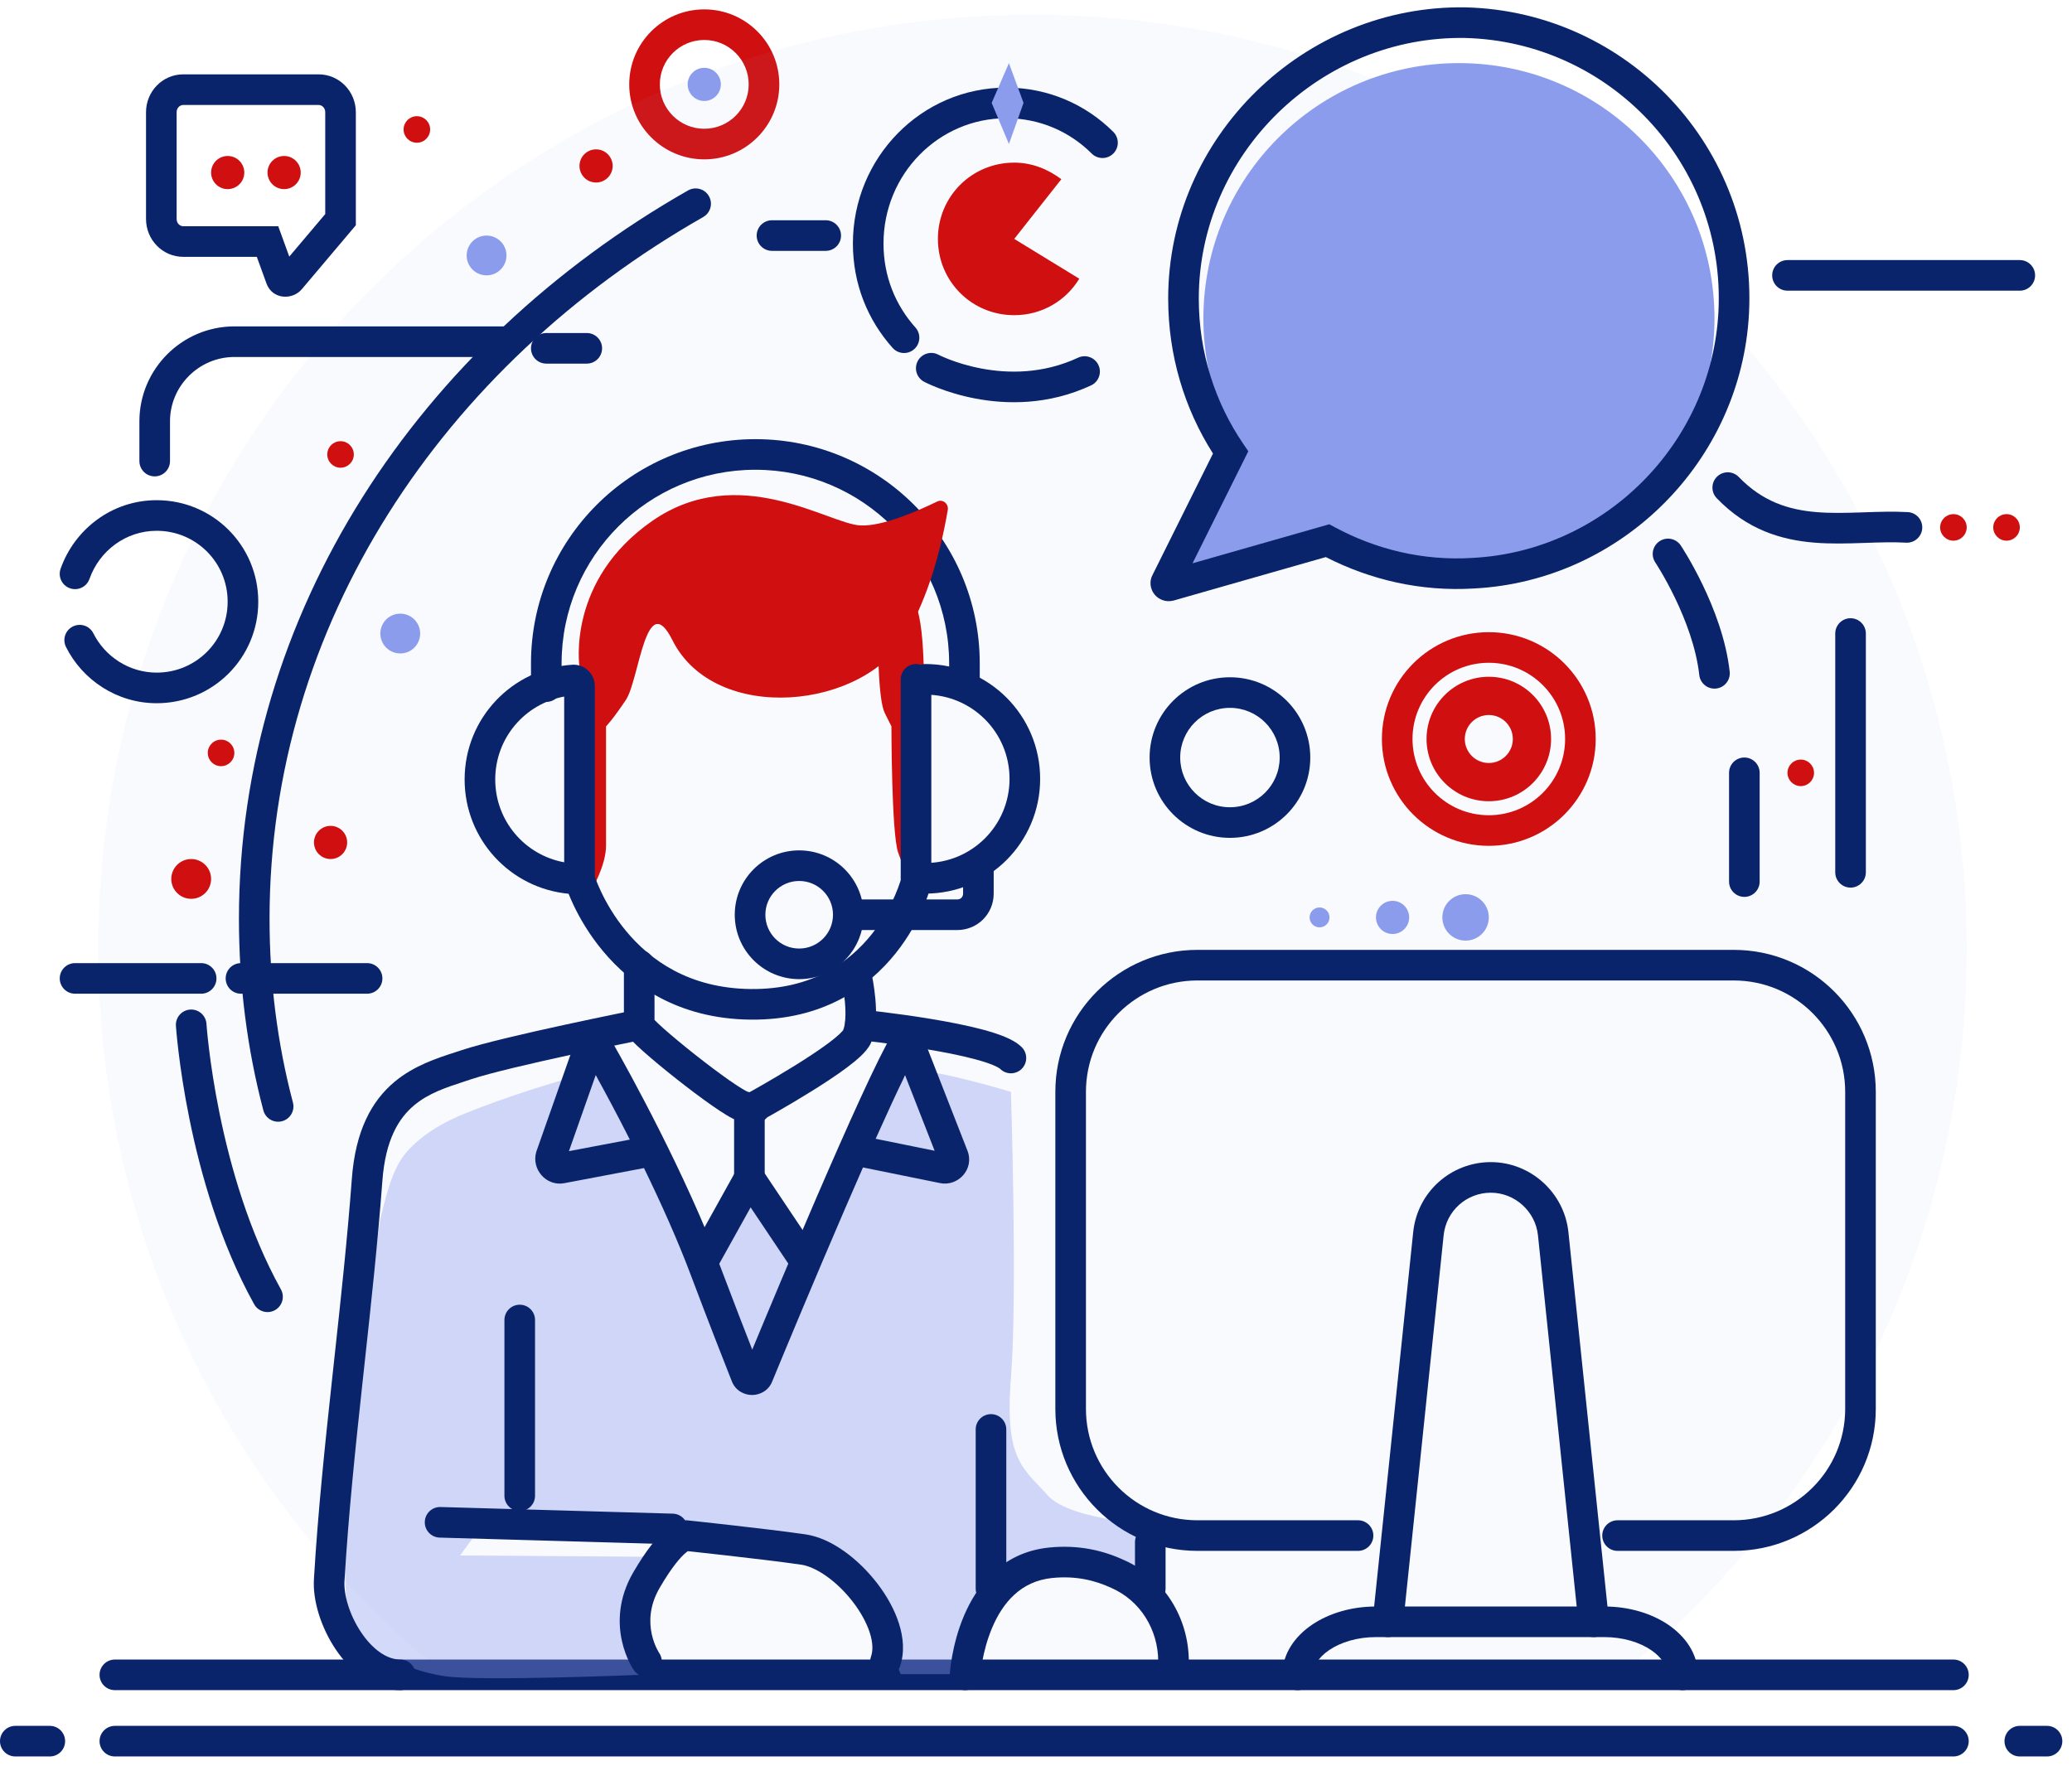
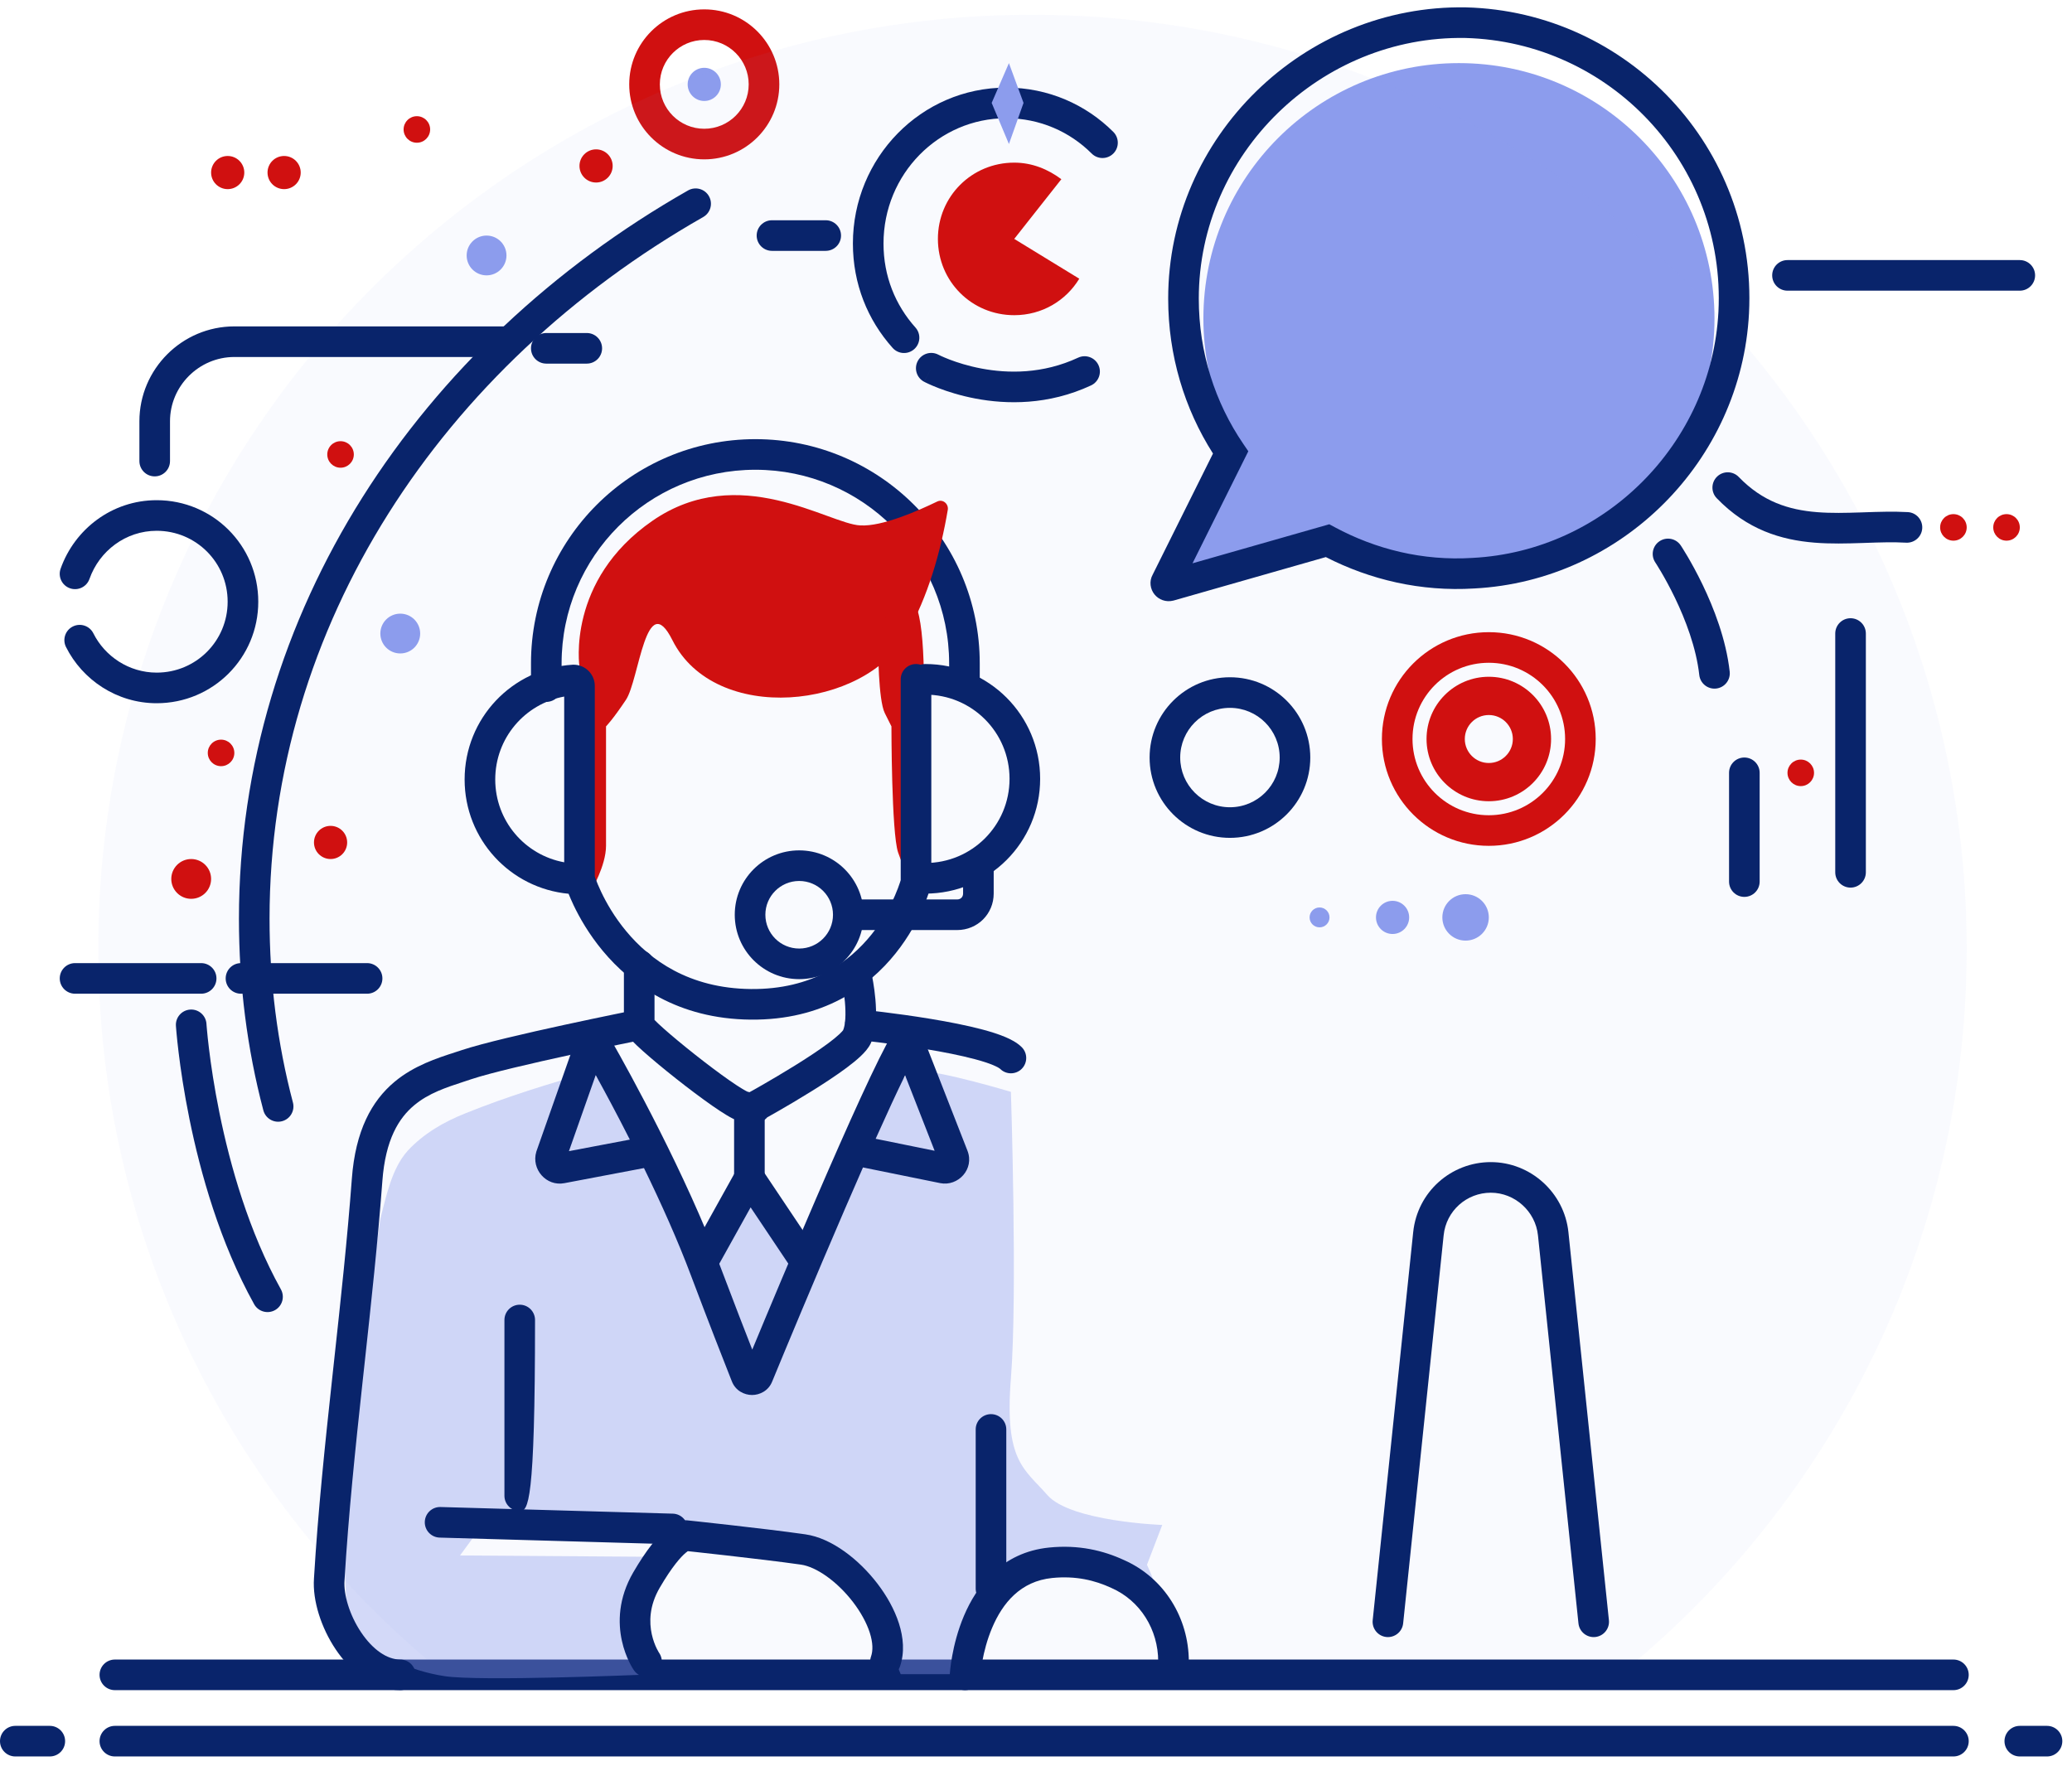
<svg xmlns="http://www.w3.org/2000/svg" width="122" height="104" viewBox="0 0 122 104" fill="none">
  <path fill-rule="evenodd" clip-rule="evenodd" d="M41.467 2.354C40.022 2.354 38.851 3.525 38.851 4.968C38.851 6.411 40.022 7.582 41.467 7.582C42.913 7.582 44.083 6.411 44.083 4.968C44.083 3.525 42.913 2.354 41.467 2.354ZM37.049 4.968C37.049 2.528 39.028 0.552 41.467 0.552C43.907 0.552 45.886 2.528 45.886 4.968C45.886 7.407 43.907 9.384 41.467 9.384C39.028 9.384 37.049 7.407 37.049 4.968Z" fill="#D01010" />
  <path d="M41.467 5.946C42.007 5.946 42.444 5.508 42.444 4.969C42.444 4.43 42.007 3.993 41.467 3.993C40.928 3.993 40.49 4.43 40.49 4.969C40.49 5.508 40.928 5.946 41.467 5.946Z" fill="#8C9CED" />
  <path d="M85.903 33.79C94.213 33.79 100.949 27.058 100.949 18.753C100.949 10.448 94.213 3.716 85.903 3.716C77.593 3.716 70.856 10.448 70.856 18.753C70.856 27.058 77.593 33.79 85.903 33.79Z" fill="#8C9CED" />
  <g opacity="0.13">
    <path opacity="0.38" d="M25.288 97.846H96.298C108.218 87.769 115.8 72.693 115.8 55.86C115.8 25.512 91.178 0.868 60.773 0.868C30.368 0.868 5.786 25.512 5.786 55.86C5.786 72.693 13.368 87.769 25.288 97.846Z" fill="#8C9CED" />
  </g>
  <path fill-rule="evenodd" clip-rule="evenodd" d="M87.662 42.105C86.88 42.105 86.248 42.738 86.248 43.517C86.248 44.297 86.88 44.93 87.662 44.93C88.443 44.93 89.076 44.297 89.076 43.517C89.076 42.738 88.443 42.105 87.662 42.105ZM83.995 43.517C83.995 41.493 85.637 39.852 87.662 39.852C89.686 39.852 91.328 41.493 91.328 43.517C91.328 45.542 89.686 47.182 87.662 47.182C85.637 47.182 83.995 45.542 83.995 43.517Z" fill="#D01010" />
  <path d="M19.464 50.585C20.004 50.585 20.441 50.148 20.441 49.609C20.441 49.069 20.004 48.632 19.464 48.632C18.925 48.632 18.487 49.069 18.487 49.609C18.487 50.148 18.925 50.585 19.464 50.585Z" fill="#D01010" />
  <path d="M86.294 55.389C87.049 55.389 87.662 54.777 87.662 54.022C87.662 53.267 87.049 52.655 86.294 52.655C85.538 52.655 84.926 53.267 84.926 54.022C84.926 54.777 85.538 55.389 86.294 55.389Z" fill="#8C9CED" />
  <path d="M77.696 54.608C78.019 54.608 78.282 54.346 78.282 54.022C78.282 53.699 78.019 53.437 77.696 53.437C77.372 53.437 77.109 53.699 77.109 54.022C77.109 54.346 77.372 54.608 77.696 54.608Z" fill="#8C9CED" />
  <path d="M81.995 54.999C82.534 54.999 82.972 54.562 82.972 54.022C82.972 53.483 82.534 53.046 81.995 53.046C81.455 53.046 81.018 53.483 81.018 54.022C81.018 54.562 81.455 54.999 81.995 54.999Z" fill="#8C9CED" />
  <path d="M11.257 52.928C11.905 52.928 12.43 52.404 12.43 51.757C12.43 51.11 11.905 50.585 11.257 50.585C10.61 50.585 10.085 51.11 10.085 51.757C10.085 52.404 10.61 52.928 11.257 52.928Z" fill="#D01010" />
  <path d="M23.568 38.479C24.215 38.479 24.74 37.954 24.74 37.307C24.74 36.66 24.215 36.135 23.568 36.135C22.92 36.135 22.395 36.66 22.395 37.307C22.395 37.954 22.92 38.479 23.568 38.479Z" fill="#8C9CED" />
  <path d="M28.649 16.215C29.297 16.215 29.821 15.69 29.821 15.043C29.821 14.396 29.297 13.872 28.649 13.872C28.002 13.872 27.477 14.396 27.477 15.043C27.477 15.69 28.002 16.215 28.649 16.215Z" fill="#8C9CED" />
  <path d="M13.407 11.137C13.946 11.137 14.384 10.7 14.384 10.161C14.384 9.622 13.946 9.185 13.407 9.185C12.867 9.185 12.43 9.622 12.43 10.161C12.43 10.7 12.867 11.137 13.407 11.137Z" fill="#D01010" />
  <path d="M16.729 11.137C17.269 11.137 17.706 10.7 17.706 10.161C17.706 9.622 17.269 9.185 16.729 9.185C16.189 9.185 15.752 9.622 15.752 10.161C15.752 10.7 16.189 11.137 16.729 11.137Z" fill="#D01010" />
  <path d="M24.545 8.405C24.977 8.405 25.327 8.055 25.327 7.623C25.327 7.192 24.977 6.842 24.545 6.842C24.114 6.842 23.764 7.192 23.764 7.623C23.764 8.055 24.114 8.405 24.545 8.405Z" fill="#D01010" />
  <path d="M35.097 10.748C35.637 10.748 36.074 10.311 36.074 9.771C36.074 9.232 35.637 8.795 35.097 8.795C34.557 8.795 34.12 9.232 34.12 9.771C34.12 10.311 34.557 10.748 35.097 10.748Z" fill="#D01010" />
  <path d="M20.051 27.542C20.483 27.542 20.833 27.192 20.833 26.761C20.833 26.33 20.483 25.98 20.051 25.98C19.619 25.98 19.27 26.33 19.27 26.761C19.27 27.192 19.619 27.542 20.051 27.542Z" fill="#D01010" />
  <path d="M13.016 45.117C13.448 45.117 13.798 44.768 13.798 44.336C13.798 43.905 13.448 43.555 13.016 43.555C12.584 43.555 12.234 43.905 12.234 44.336C12.234 44.768 12.584 45.117 13.016 45.117Z" fill="#D01010" />
  <path d="M106.03 46.291C106.461 46.291 106.811 45.941 106.811 45.51C106.811 45.079 106.461 44.729 106.03 44.729C105.598 44.729 105.248 45.079 105.248 45.51C105.248 45.941 105.598 46.291 106.03 46.291Z" fill="#D01010" />
  <path d="M115.018 31.838C115.45 31.838 115.8 31.488 115.8 31.056C115.8 30.625 115.45 30.275 115.018 30.275C114.586 30.275 114.236 30.625 114.236 31.056C114.236 31.488 114.586 31.838 115.018 31.838Z" fill="#D01010" />
  <path d="M118.145 31.838C118.577 31.838 118.927 31.488 118.927 31.056C118.927 30.625 118.577 30.275 118.145 30.275C117.713 30.275 117.363 30.625 117.363 31.056C117.363 31.488 117.713 31.838 118.145 31.838Z" fill="#D01010" />
  <path fill-rule="evenodd" clip-rule="evenodd" d="M9.225 31.256C7.401 31.256 5.851 32.439 5.268 34.092C5.102 34.561 4.587 34.807 4.118 34.641C3.649 34.476 3.403 33.961 3.568 33.492C4.391 31.161 6.593 29.454 9.225 29.454C12.536 29.454 15.207 32.122 15.207 35.432C15.207 38.742 12.536 41.41 9.225 41.41C6.871 41.41 4.85 40.028 3.886 38.1C3.663 37.656 3.843 37.114 4.288 36.892C4.733 36.669 5.275 36.849 5.497 37.294C6.174 38.647 7.592 39.608 9.225 39.608C11.542 39.608 13.404 37.746 13.404 35.432C13.404 33.118 11.542 31.256 9.225 31.256Z" fill="#09246B" />
  <path fill-rule="evenodd" clip-rule="evenodd" d="M50.219 14.341C50.219 9.29 54.241 5.16 59.249 5.16C61.725 5.16 63.945 6.16 65.552 7.767C65.904 8.119 65.905 8.689 65.553 9.041C65.201 9.393 64.63 9.393 64.278 9.041C62.994 7.758 61.227 6.962 59.249 6.962C55.268 6.962 52.021 10.252 52.021 14.341C52.021 16.261 52.717 17.962 53.901 19.286C54.233 19.657 54.202 20.226 53.831 20.558C53.46 20.89 52.891 20.859 52.559 20.488C51.086 18.843 50.219 16.717 50.219 14.341Z" fill="#09246B" />
  <path fill-rule="evenodd" clip-rule="evenodd" d="M3.518 57.615C3.518 57.118 3.921 56.714 4.419 56.714H11.844C12.342 56.714 12.745 57.118 12.745 57.615C12.745 58.113 12.342 58.516 11.844 58.516H4.419C3.921 58.516 3.518 58.113 3.518 57.615Z" fill="#09246B" />
  <path fill-rule="evenodd" clip-rule="evenodd" d="M13.288 57.615C13.288 57.118 13.691 56.714 14.189 56.714H21.615C22.112 56.714 22.516 57.118 22.516 57.615C22.516 58.113 22.112 58.516 21.615 58.516H14.189C13.691 58.516 13.288 58.113 13.288 57.615Z" fill="#09246B" />
  <path fill-rule="evenodd" clip-rule="evenodd" d="M41.742 11.551C41.989 11.983 41.838 12.534 41.405 12.78C26.009 21.55 15.871 36.819 15.871 54.1C15.871 57.814 16.331 61.447 17.248 64.923C17.375 65.404 17.088 65.897 16.607 66.024C16.126 66.151 15.633 65.864 15.506 65.383C14.547 61.751 14.069 57.963 14.069 54.1C14.069 36.074 24.644 20.254 40.513 11.214C40.946 10.968 41.496 11.118 41.742 11.551Z" fill="#09246B" />
  <path fill-rule="evenodd" clip-rule="evenodd" d="M12.157 60.29C12.157 60.29 12.157 60.29 12.157 60.29L12.157 60.294L12.158 60.311C12.159 60.326 12.161 60.35 12.163 60.382C12.168 60.445 12.176 60.541 12.188 60.667C12.21 60.918 12.248 61.287 12.305 61.753C12.418 62.686 12.61 64.005 12.922 65.54C13.548 68.62 14.649 72.523 16.539 75.924C16.781 76.359 16.625 76.908 16.19 77.15C15.755 77.391 15.206 77.235 14.964 76.8C12.947 73.171 11.8 69.067 11.156 65.899C10.833 64.309 10.634 62.942 10.516 61.971C10.457 61.486 10.417 61.098 10.393 60.83C10.381 60.697 10.372 60.593 10.367 60.521C10.364 60.486 10.362 60.458 10.361 60.439L10.359 60.417L10.359 60.41L10.358 60.408C10.358 60.408 10.358 60.407 11.258 60.349L10.358 60.408C10.326 59.911 10.702 59.482 11.199 59.45C11.695 59.417 12.124 59.794 12.157 60.29Z" fill="#09246B" />
  <path fill-rule="evenodd" clip-rule="evenodd" d="M108.961 36.405C109.458 36.405 109.862 36.809 109.862 37.306V51.367C109.862 51.864 109.458 52.268 108.961 52.268C108.463 52.268 108.06 51.864 108.06 51.367V37.306C108.06 36.809 108.463 36.405 108.961 36.405Z" fill="#09246B" />
  <path fill-rule="evenodd" clip-rule="evenodd" d="M102.708 44.607C103.205 44.607 103.609 45.01 103.609 45.508V51.913C103.609 52.411 103.205 52.814 102.708 52.814C102.21 52.814 101.807 52.411 101.807 51.913V45.508C101.807 45.01 102.21 44.607 102.708 44.607Z" fill="#09246B" />
  <path fill-rule="evenodd" clip-rule="evenodd" d="M104.347 16.216C104.347 15.718 104.75 15.315 105.248 15.315H118.926C119.424 15.315 119.827 15.718 119.827 16.216C119.827 16.714 119.424 17.117 118.926 17.117H105.248C104.75 17.117 104.347 16.714 104.347 16.216Z" fill="#09246B" />
  <path fill-rule="evenodd" clip-rule="evenodd" d="M54.037 21.261C54.27 20.822 54.814 20.655 55.253 20.887L55.254 20.887L55.258 20.889C55.263 20.891 55.272 20.896 55.285 20.902C55.311 20.915 55.353 20.936 55.409 20.962C55.523 21.014 55.694 21.089 55.917 21.175C56.363 21.345 57.007 21.554 57.785 21.701C59.343 21.995 61.395 22.033 63.48 21.062C63.931 20.852 64.467 21.047 64.677 21.498C64.888 21.949 64.692 22.485 64.241 22.695C61.714 23.872 59.253 23.812 57.45 23.472C56.547 23.302 55.799 23.059 55.273 22.858C55.009 22.757 54.8 22.666 54.654 22.598C54.581 22.564 54.523 22.536 54.483 22.516C54.462 22.506 54.446 22.498 54.434 22.491L54.419 22.484L54.414 22.481L54.412 22.48L54.411 22.48C54.411 22.48 54.41 22.479 54.833 21.683L54.41 22.479C53.971 22.246 53.804 21.701 54.037 21.261Z" fill="#09246B" />
  <path fill-rule="evenodd" clip-rule="evenodd" d="M8.208 24.808C8.208 21.732 10.722 19.22 13.799 19.22H29.822C30.32 19.22 30.723 19.624 30.723 20.121C30.723 20.619 30.32 21.022 29.822 21.022H13.799C11.716 21.022 10.01 22.729 10.01 24.808V27.151C10.01 27.649 9.607 28.052 9.109 28.052C8.611 28.052 8.208 27.649 8.208 27.151V24.808Z" fill="#09246B" />
  <path fill-rule="evenodd" clip-rule="evenodd" d="M0 102.53C0 102.033 0.403 101.629 0.901 101.629H2.933C3.431 101.629 3.834 102.033 3.834 102.53C3.834 103.028 3.431 103.431 2.933 103.431H0.901C0.403 103.431 0 103.028 0 102.53Z" fill="#09246B" />
  <path fill-rule="evenodd" clip-rule="evenodd" d="M118.025 102.53C118.025 102.033 118.429 101.629 118.926 101.629H120.529C121.026 101.629 121.43 102.033 121.43 102.53C121.43 103.028 121.026 103.431 120.529 103.431H118.926C118.429 103.431 118.025 103.028 118.025 102.53Z" fill="#09246B" />
  <path fill-rule="evenodd" clip-rule="evenodd" d="M5.862 98.625C5.862 98.127 6.266 97.724 6.763 97.724H115.018C115.516 97.724 115.919 98.127 115.919 98.625C115.919 99.123 115.516 99.526 115.018 99.526H6.763C6.266 99.526 5.862 99.123 5.862 98.625Z" fill="#09246B" />
  <path fill-rule="evenodd" clip-rule="evenodd" d="M5.862 102.53C5.862 102.033 6.266 101.629 6.763 101.629H115.018C115.516 101.629 115.919 102.033 115.919 102.53C115.919 103.028 115.516 103.431 115.018 103.431H6.763C6.266 103.431 5.862 103.028 5.862 102.53Z" fill="#09246B" />
  <path fill-rule="evenodd" clip-rule="evenodd" d="M31.265 20.511C31.265 20.014 31.668 19.61 32.166 19.61H34.55C35.047 19.61 35.451 20.014 35.451 20.511C35.451 21.009 35.047 21.412 34.55 21.412H32.166C31.668 21.412 31.265 21.009 31.265 20.511Z" fill="#09246B" />
  <path fill-rule="evenodd" clip-rule="evenodd" d="M44.553 13.871C44.553 13.374 44.956 12.97 45.454 12.97H48.619C49.117 12.97 49.52 13.374 49.52 13.871C49.52 14.369 49.117 14.772 48.619 14.772H45.454C44.956 14.772 44.553 14.369 44.553 13.871Z" fill="#09246B" />
  <path fill-rule="evenodd" clip-rule="evenodd" d="M101.104 28.064C101.462 27.719 102.033 27.729 102.378 28.087C103.788 29.547 105.326 30.024 106.976 30.158C107.82 30.226 108.682 30.204 109.586 30.174C109.652 30.172 109.717 30.169 109.783 30.167C110.612 30.139 111.481 30.109 112.333 30.156C112.829 30.184 113.21 30.61 113.182 31.107C113.154 31.603 112.728 31.983 112.232 31.956C111.465 31.913 110.675 31.94 109.827 31.969C109.767 31.971 109.707 31.973 109.647 31.975C108.748 32.005 107.79 32.032 106.831 31.954C104.876 31.795 102.877 31.198 101.082 29.338C100.736 28.98 100.746 28.41 101.104 28.064Z" fill="#09246B" />
  <path fill-rule="evenodd" clip-rule="evenodd" d="M97.714 31.87C98.128 31.594 98.687 31.705 98.963 32.119L98.214 32.619C98.963 32.119 98.963 32.119 98.963 32.119L98.964 32.121L98.966 32.124L98.973 32.134C98.978 32.142 98.986 32.154 98.996 32.169C99.015 32.199 99.043 32.242 99.078 32.297C99.147 32.407 99.245 32.566 99.363 32.767C99.599 33.168 99.916 33.74 100.247 34.425C100.901 35.783 101.633 37.647 101.845 39.55C101.9 40.045 101.543 40.49 101.049 40.545C100.554 40.6 100.109 40.244 100.054 39.749C99.875 38.138 99.239 36.486 98.623 35.207C98.318 34.575 98.025 34.048 97.809 33.68C97.701 33.496 97.613 33.353 97.553 33.258C97.523 33.21 97.499 33.174 97.484 33.15L97.468 33.125L97.464 33.12C97.464 33.12 97.464 33.119 97.464 33.119M97.714 31.87C97.3 32.146 97.188 32.705 97.464 33.119L97.714 31.87Z" fill="#09246B" />
  <path d="M73.436 22.857L68.668 34.262L82.776 31.45L73.436 22.857Z" fill="#8C9CED" />
  <path fill-rule="evenodd" clip-rule="evenodd" d="M68.783 17.583C68.783 8.052 76.783 0.269 86.309 0.434L86.313 0.434L86.317 0.434C95.844 0.682 103.477 8.72 102.982 18.449L102.982 18.45C102.528 27.149 95.48 34.196 86.814 34.652C83.642 34.849 80.664 34.133 78.065 32.804L69.096 35.365L69.081 35.368C68.651 35.476 68.226 35.314 67.974 34.999C67.737 34.703 67.642 34.24 67.876 33.827L71.421 26.707C69.743 24.07 68.783 20.935 68.783 17.583ZM86.274 2.236C77.746 2.091 70.585 9.071 70.585 17.583C70.585 20.758 71.545 23.706 73.203 26.136L73.501 26.573L70.216 33.171L78.269 30.872L78.591 31.045C80.996 32.339 83.76 33.037 86.706 32.853L86.71 32.853L86.715 32.852C94.46 32.447 100.776 26.138 101.182 18.357C101.625 9.653 94.799 2.459 86.274 2.236Z" fill="#09246B" />
  <path opacity="0.38" d="M34.902 63.084C32.401 63.787 29.86 64.568 27.437 65.545C26.148 66.052 24.936 66.755 23.998 67.771C23.06 68.825 22.748 70.427 22.396 71.755L20.833 82.612C20.833 82.612 19.66 94.603 20.833 96.009C22.005 97.415 24.115 98.391 26.187 98.704C28.258 99.016 37.638 98.626 37.638 98.626C37.638 98.626 36.465 95.501 37.638 93.548C38.81 91.595 38.263 91.986 38.263 91.986L38.38 91.674L27.086 91.595L27.945 90.424L39.592 89.643L44.125 91.088L48.385 91.517C48.385 91.517 51.707 93.9 51.707 94.681C51.707 95.462 53.035 98.587 53.035 98.587H57.569C57.569 98.587 56.787 95.072 57.96 93.9C59.132 92.728 66.948 91.947 67.73 93.119C68.512 94.29 67.535 92.142 67.535 92.142L68.433 89.799C68.433 89.799 63.04 89.603 61.672 88.041C60.305 86.479 59.132 86.049 59.523 81.167C59.914 76.285 59.523 64.295 59.523 64.295C59.523 64.295 55.38 63.045 53.934 63.045C52.488 63.045 47.291 73.004 47.291 73.004L45.845 73.239L44.438 69.372L41.585 73.161L34.902 63.084Z" fill="#8C9CED" />
  <path d="M59.718 14.068L62.493 10.553C61.711 9.967 60.773 9.577 59.718 9.577C57.217 9.577 55.224 11.569 55.224 14.068C55.224 16.568 57.217 18.56 59.718 18.56C61.359 18.56 62.766 17.701 63.548 16.412L59.718 14.068Z" fill="#D01010" />
-   <path fill-rule="evenodd" clip-rule="evenodd" d="M8.598 6.607C8.598 5.385 9.57 4.378 10.788 4.378H18.761C19.979 4.378 20.952 5.385 20.952 6.607V13.264L17.774 17.026C17.234 17.68 16.024 17.659 15.683 16.671L15.121 15.124H10.788C9.57 15.124 8.598 14.118 8.598 12.896V6.607ZM10.788 6.181C10.6 6.181 10.4 6.346 10.4 6.607V12.896C10.4 13.157 10.6 13.322 10.788 13.322H16.383L17.033 15.11L19.15 12.605V6.607C19.15 6.346 18.95 6.181 18.761 6.181H10.788Z" fill="#09246B" />
  <path fill-rule="evenodd" clip-rule="evenodd" d="M72.419 41.683C70.801 41.683 69.491 42.994 69.491 44.609C69.491 46.225 70.801 47.536 72.419 47.536C74.038 47.536 75.348 46.225 75.348 44.609C75.348 42.994 74.038 41.683 72.419 41.683ZM67.689 44.609C67.689 41.997 69.807 39.881 72.419 39.881C75.032 39.881 77.15 41.997 77.15 44.609C77.15 47.221 75.032 49.338 72.419 49.338C69.807 49.338 67.689 47.221 67.689 44.609Z" fill="#09246B" />
  <path fill-rule="evenodd" clip-rule="evenodd" d="M47.056 51.877C45.956 51.877 45.065 52.768 45.065 53.866C45.065 54.965 45.956 55.856 47.056 55.856C48.156 55.856 49.047 54.965 49.047 53.866C49.047 52.768 48.156 51.877 47.056 51.877ZM43.263 53.866C43.263 51.772 44.961 50.075 47.056 50.075C49.15 50.075 50.849 51.772 50.849 53.866C50.849 55.961 49.15 57.658 47.056 57.658C44.961 57.658 43.263 55.961 43.263 53.866Z" fill="#09246B" />
  <path fill-rule="evenodd" clip-rule="evenodd" d="M87.661 39.028C85.18 39.028 83.169 41.038 83.169 43.517C83.169 45.995 85.18 48.006 87.661 48.006C90.143 48.006 92.154 45.995 92.154 43.517C92.154 41.038 90.143 39.028 87.661 39.028ZM81.367 43.517C81.367 40.042 84.186 37.226 87.661 37.226C91.137 37.226 93.956 40.042 93.956 43.517C93.956 46.992 91.137 49.808 87.661 49.808C84.186 49.808 81.367 46.992 81.367 43.517Z" fill="#D01010" />
  <path d="M58.39 6.06L59.406 3.716L60.266 6.06L59.406 8.481L58.39 6.06Z" fill="#8C9CED" />
-   <path fill-rule="evenodd" clip-rule="evenodd" d="M30.602 76.829C31.1 76.829 31.503 77.232 31.503 77.73V88.08C31.503 88.577 31.1 88.981 30.602 88.981C30.105 88.981 29.701 88.577 29.701 88.08V77.73C29.701 77.232 30.105 76.829 30.602 76.829Z" fill="#09246B" />
-   <path fill-rule="evenodd" clip-rule="evenodd" d="M67.729 89.912C68.227 89.912 68.63 90.316 68.63 90.813V93.547C68.63 94.045 68.227 94.448 67.729 94.448C67.231 94.448 66.828 94.045 66.828 93.547V90.813C66.828 90.316 67.231 89.912 67.729 89.912Z" fill="#09246B" />
+   <path fill-rule="evenodd" clip-rule="evenodd" d="M30.602 76.829C31.1 76.829 31.503 77.232 31.503 77.73C31.503 88.577 31.1 88.981 30.602 88.981C30.105 88.981 29.701 88.577 29.701 88.08V77.73C29.701 77.232 30.105 76.829 30.602 76.829Z" fill="#09246B" />
  <path fill-rule="evenodd" clip-rule="evenodd" d="M58.35 83.273C58.848 83.273 59.251 83.676 59.251 84.174V93.548C59.251 94.045 58.848 94.449 58.35 94.449C57.853 94.449 57.449 94.045 57.449 93.548V84.174C57.449 83.676 57.853 83.273 58.35 83.273Z" fill="#09246B" />
  <path fill-rule="evenodd" clip-rule="evenodd" d="M25.012 89.617C25.026 89.12 25.441 88.728 25.939 88.742L39.617 89.133C40.114 89.147 40.506 89.562 40.492 90.059C40.478 90.556 40.063 90.948 39.566 90.934L25.887 90.543C25.39 90.529 24.998 90.115 25.012 89.617Z" fill="#09246B" />
  <path fill-rule="evenodd" clip-rule="evenodd" d="M53.292 63.319C52.807 64.308 52.21 65.604 51.559 67.059L55.031 67.764L53.292 63.319ZM50.812 68.746C50.462 69.543 50.104 70.367 49.745 71.198C47.958 75.339 46.194 79.584 45.47 81.344C45.253 81.901 44.73 82.146 44.281 82.146C43.83 82.146 43.304 81.898 43.089 81.335C43.032 81.189 42.965 81.02 42.888 80.824C42.491 79.817 41.815 78.102 40.703 75.159L40.702 75.155C39.918 73.058 38.91 70.821 37.918 68.783L33.236 69.671C32.161 69.882 31.271 68.844 31.577 67.824L31.583 67.804L33.816 61.462C33.976 60.993 34.388 60.703 34.83 60.663C35.278 60.623 35.709 60.834 35.964 61.217L35.981 61.242L35.996 61.268C37.057 63.114 40.408 69.218 42.389 74.523C43.276 76.868 43.883 78.428 44.293 79.474C45.169 77.359 46.621 73.888 48.09 70.484C49.87 66.36 51.717 62.234 52.579 60.819L52.635 60.726L52.711 60.65C52.925 60.436 53.197 60.357 53.421 60.357C53.535 60.357 53.728 60.377 53.925 60.498C54.095 60.603 54.253 60.78 54.325 61.011L56.961 67.752C57.393 68.841 56.413 69.88 55.36 69.67L55.357 69.669L50.812 68.746ZM37.085 67.107C36.322 65.6 35.611 64.278 35.076 63.309L33.499 67.787L37.085 67.107Z" fill="#09246B" />
  <path fill-rule="evenodd" clip-rule="evenodd" d="M37.637 55.934C38.135 55.934 38.538 56.337 38.538 56.835H37.637H36.736C36.736 56.337 37.14 55.934 37.637 55.934ZM38.538 60.06V56.835H37.637H36.736V60.35C36.736 60.58 36.821 60.752 36.851 60.809C36.892 60.889 36.937 60.955 36.972 61.002C37.043 61.098 37.129 61.194 37.212 61.281C37.382 61.459 37.611 61.674 37.87 61.905C38.393 62.371 39.09 62.95 39.81 63.518C40.529 64.087 41.283 64.654 41.919 65.099C42.237 65.32 42.534 65.517 42.788 65.669C43.01 65.803 43.292 65.96 43.546 66.026L43.55 66.027L43.555 66.028C43.586 66.036 43.616 66.044 43.65 66.053L43.658 66.055C43.688 66.064 43.725 66.073 43.76 66.082C43.798 66.092 43.849 66.104 43.904 66.113C43.937 66.119 43.98 66.126 44.029 66.129C44.163 66.15 44.302 66.161 44.438 66.152C44.558 66.144 44.863 66.11 45.114 65.86C45.133 65.84 45.151 65.82 45.169 65.8C45.321 65.715 45.533 65.595 45.788 65.449C46.314 65.147 47.024 64.731 47.751 64.279C48.475 63.83 49.231 63.336 49.846 62.878C50.152 62.649 50.438 62.419 50.671 62.199C50.883 61.999 51.133 61.734 51.273 61.433C51.468 61.013 51.543 60.534 51.57 60.112C51.597 59.678 51.578 59.234 51.544 58.846C51.51 58.455 51.459 58.104 51.416 57.85C51.395 57.724 51.376 57.62 51.361 57.547C51.354 57.51 51.348 57.481 51.344 57.461L51.339 57.436L51.337 57.429L51.337 57.427L51.337 57.426C51.337 57.426 51.337 57.425 50.476 57.612L51.337 57.425C51.231 56.939 50.751 56.63 50.265 56.736C49.779 56.841 49.47 57.321 49.575 57.807C49.575 57.807 49.575 57.807 49.575 57.807L49.576 57.81L49.579 57.825C49.582 57.839 49.587 57.862 49.592 57.891C49.604 57.951 49.62 58.039 49.639 58.148C49.676 58.369 49.72 58.672 49.749 59.004C49.778 59.338 49.791 59.685 49.771 59.998C49.751 60.32 49.699 60.543 49.64 60.67C49.642 60.666 49.642 60.667 49.636 60.674C49.619 60.695 49.565 60.765 49.435 60.888C49.272 61.042 49.047 61.226 48.769 61.433C48.214 61.846 47.508 62.309 46.8 62.748C46.096 63.185 45.406 63.59 44.891 63.886C44.633 64.034 44.42 64.154 44.272 64.237C44.215 64.269 44.167 64.296 44.13 64.316C44.127 64.315 44.123 64.314 44.12 64.314L44.116 64.312C44.085 64.304 44.047 64.294 44.005 64.283C44.008 64.284 44.005 64.282 43.993 64.277C43.962 64.262 43.875 64.22 43.715 64.124C43.51 64.001 43.251 63.83 42.951 63.621C42.352 63.203 41.628 62.658 40.927 62.104C40.225 61.549 39.557 60.995 39.069 60.56C38.838 60.354 38.659 60.185 38.538 60.06Z" fill="#09246B" />
  <path fill-rule="evenodd" clip-rule="evenodd" d="M44.054 67.645L48.039 73.596C48.316 74.009 48.206 74.569 47.792 74.846C47.379 75.123 46.819 75.012 46.542 74.599L44.197 71.097L42.372 74.379C42.131 74.814 41.582 74.97 41.147 74.728C40.712 74.487 40.556 73.938 40.797 73.503L44.054 67.645Z" fill="#09246B" />
  <path fill-rule="evenodd" clip-rule="evenodd" d="M44.125 64.369C44.622 64.369 45.026 64.773 45.026 65.27V69.488C45.026 69.986 44.622 70.389 44.125 70.389C43.627 70.389 43.224 69.986 43.224 69.488V65.27C43.224 64.773 43.627 64.369 44.125 64.369Z" fill="#09246B" />
  <path fill-rule="evenodd" clip-rule="evenodd" d="M40.468 89.527L40.373 90.423L40.373 89.522L40.421 89.522L40.468 89.527ZM40.498 91.342C40.623 91.356 40.797 91.374 41.011 91.397C41.466 91.447 42.098 91.516 42.807 91.597C44.228 91.758 45.946 91.962 47.163 92.135C48.058 92.263 49.288 93.115 50.23 94.345C50.684 94.938 51.028 95.566 51.214 96.147C51.401 96.735 51.406 97.206 51.286 97.546C51.122 98.016 51.369 98.53 51.839 98.694C52.309 98.859 52.823 98.611 52.987 98.142C53.279 97.31 53.19 96.414 52.931 95.6C52.669 94.779 52.212 93.968 51.66 93.249C50.589 91.851 48.986 90.575 47.418 90.351C46.173 90.173 44.432 89.967 43.01 89.806C42.298 89.725 41.662 89.656 41.205 89.606C40.976 89.581 40.792 89.561 40.665 89.548L40.468 89.527C40.468 89.527 40.468 89.527 40.373 90.423C40.373 89.522 40.372 89.522 40.37 89.522L40.367 89.522L40.361 89.522L40.349 89.522C40.341 89.522 40.333 89.523 40.324 89.523C40.307 89.524 40.289 89.526 40.27 89.528C40.233 89.531 40.194 89.537 40.152 89.546C40.068 89.564 39.976 89.592 39.878 89.633C39.681 89.716 39.459 89.851 39.209 90.063C38.717 90.48 38.08 91.229 37.289 92.586C36.393 94.124 36.386 95.563 36.616 96.615C36.729 97.135 36.899 97.558 37.042 97.854C37.114 98.002 37.181 98.121 37.231 98.206C37.257 98.249 37.278 98.283 37.295 98.308C37.303 98.321 37.31 98.332 37.316 98.34L37.323 98.351L37.326 98.356L37.327 98.357L37.328 98.358C37.328 98.359 37.328 98.359 38.068 97.844L37.328 98.359C37.613 98.767 38.175 98.868 38.583 98.583C38.989 98.3 39.09 97.742 38.811 97.334L38.807 97.329C38.802 97.321 38.792 97.306 38.779 97.283C38.752 97.239 38.711 97.166 38.664 97.069C38.569 96.873 38.454 96.585 38.376 96.231C38.225 95.535 38.218 94.572 38.846 93.493C39.58 92.234 40.095 91.674 40.375 91.438C40.425 91.395 40.466 91.364 40.498 91.342Z" fill="#09246B" />
  <path fill-rule="evenodd" clip-rule="evenodd" d="M65.435 93.506C64.468 93.057 63.339 92.783 61.957 92.921C60.08 93.109 59.03 94.407 58.418 95.852C58.114 96.569 57.939 97.282 57.84 97.821C57.792 98.089 57.762 98.31 57.746 98.46C57.737 98.536 57.732 98.593 57.729 98.63C57.727 98.649 57.726 98.662 57.726 98.67L57.725 98.677C57.697 99.174 57.271 99.553 56.774 99.525C56.278 99.496 55.898 99.07 55.926 98.573L56.826 98.625C55.926 98.573 55.926 98.573 55.926 98.573L55.926 98.572L55.926 98.57L55.927 98.564L55.928 98.545C55.929 98.529 55.931 98.508 55.933 98.482C55.937 98.429 55.944 98.354 55.955 98.261C55.975 98.075 56.01 97.812 56.068 97.498C56.182 96.873 56.388 96.023 56.758 95.149C57.494 93.411 58.965 91.409 61.778 91.128C63.518 90.954 64.967 91.303 66.186 91.868C68.559 92.92 69.998 95.285 69.998 97.844C69.998 98.342 69.595 98.745 69.097 98.745C68.6 98.745 68.196 98.342 68.196 97.844C68.196 95.953 67.137 94.258 65.45 93.513L65.443 93.509L65.435 93.506Z" fill="#09246B" />
  <path fill-rule="evenodd" clip-rule="evenodd" d="M37.461 59.465C37.949 59.368 38.423 59.684 38.521 60.172C38.619 60.66 38.302 61.135 37.814 61.233L37.637 60.349L37.461 59.465ZM18.487 92.941C18.393 94.265 18.921 95.865 19.762 97.12C20.593 98.361 21.915 99.526 23.568 99.526C24.066 99.526 24.469 99.122 24.469 98.625C24.469 98.127 24.066 97.724 23.568 97.724C22.798 97.724 21.951 97.15 21.259 96.117C20.576 95.098 20.225 93.888 20.285 93.066L20.286 93.06L20.286 93.054C20.519 89.153 20.927 85.257 21.352 81.342C21.391 80.988 21.429 80.634 21.468 80.279C21.855 76.72 22.245 73.142 22.513 69.555L22.513 69.554C22.694 67.09 23.49 65.834 24.39 65.083C25.243 64.371 26.258 64.04 27.346 63.684C27.483 63.639 27.622 63.594 27.761 63.547C28.878 63.175 31.365 62.6 33.627 62.108C34.747 61.865 35.794 61.646 36.562 61.488C36.945 61.409 37.259 61.345 37.476 61.301C37.585 61.279 37.669 61.262 37.727 61.25L37.814 61.233C37.814 61.233 37.814 61.233 37.637 60.349C37.461 59.465 37.461 59.465 37.461 59.465L37.371 59.483C37.313 59.495 37.228 59.512 37.118 59.535C36.899 59.579 36.583 59.643 36.197 59.723C35.426 59.882 34.373 60.102 33.245 60.347C31.013 60.832 28.42 61.428 27.192 61.837C27.066 61.879 26.934 61.922 26.797 61.966C25.736 62.309 24.374 62.749 23.235 63.7C21.888 64.824 20.925 66.575 20.716 69.422C20.45 72.976 20.064 76.523 19.676 80.088C19.637 80.441 19.599 80.794 19.561 81.147C19.136 85.06 18.723 88.994 18.487 92.941Z" fill="#09246B" />
  <path fill-rule="evenodd" clip-rule="evenodd" d="M49.755 60.258C49.805 59.763 50.247 59.402 50.742 59.452L50.651 60.349C50.742 59.452 50.742 59.452 50.742 59.452L50.766 59.455L50.833 59.462C50.891 59.468 50.976 59.477 51.084 59.489C51.3 59.513 51.609 59.549 51.983 59.595C52.731 59.688 53.743 59.823 54.794 59.997C55.842 60.17 56.947 60.383 57.876 60.632C58.339 60.756 58.777 60.895 59.149 61.049C59.499 61.193 59.883 61.388 60.16 61.664C60.512 62.016 60.512 62.587 60.16 62.939C59.808 63.291 59.238 63.291 58.886 62.939C58.885 62.938 58.856 62.912 58.778 62.866C58.701 62.822 58.596 62.77 58.461 62.714C58.188 62.601 57.832 62.486 57.408 62.373C56.563 62.146 55.525 61.944 54.501 61.775C53.481 61.607 52.495 61.474 51.762 61.383C51.396 61.338 51.095 61.304 50.885 61.28C50.78 61.269 50.698 61.26 50.643 61.254L50.581 61.247L50.56 61.245" fill="#09246B" />
-   <path fill-rule="evenodd" clip-rule="evenodd" d="M78.265 97.165C77.59 97.622 77.307 98.156 77.307 98.626C77.307 99.123 76.904 99.527 76.406 99.527C75.908 99.527 75.505 99.123 75.505 98.626C75.505 97.376 76.257 96.349 77.254 95.673C78.256 94.994 79.59 94.6 81.017 94.6H94.461C95.889 94.6 97.223 94.994 98.225 95.673C99.222 96.349 99.974 97.376 99.974 98.626C99.974 99.123 99.571 99.527 99.073 99.527C98.575 99.527 98.172 99.123 98.172 98.626C98.172 98.156 97.889 97.622 97.214 97.165C96.546 96.712 95.574 96.402 94.461 96.402H81.017C79.905 96.402 78.933 96.712 78.265 97.165Z" fill="#09246B" />
  <path fill-rule="evenodd" clip-rule="evenodd" d="M83.209 72.56C83.453 70.18 85.448 68.432 87.779 68.432C90.118 68.432 92.106 70.227 92.349 72.559C92.349 72.559 92.349 72.559 92.349 72.559L94.733 95.407C94.784 95.902 94.425 96.345 93.93 96.397C93.435 96.448 92.992 96.089 92.94 95.594L90.556 72.746L90.556 72.746C90.409 71.328 89.192 70.234 87.779 70.234C86.359 70.234 85.15 71.297 85.002 72.744L85.002 72.746L85.002 72.746L82.618 95.594C82.566 96.089 82.123 96.448 81.628 96.397C81.133 96.345 80.774 95.902 80.825 95.407L83.209 72.561C83.209 72.561 83.209 72.56 83.209 72.56Z" fill="#09246B" />
-   <path fill-rule="evenodd" clip-rule="evenodd" d="M70.504 57.736C66.895 57.736 63.941 60.656 63.941 64.295V82.964C63.941 86.57 66.862 89.523 70.504 89.523H79.962C80.46 89.523 80.863 89.926 80.863 90.424C80.863 90.922 80.46 91.325 79.962 91.325H70.504C65.861 91.325 62.139 87.56 62.139 82.964V64.295C62.139 59.654 65.907 55.934 70.504 55.934H102.082C106.725 55.934 110.447 59.699 110.447 64.295V82.964C110.447 87.605 106.679 91.325 102.082 91.325H95.243C94.745 91.325 94.341 90.922 94.341 90.424C94.341 89.926 94.745 89.523 95.243 89.523H102.082C105.691 89.523 108.645 86.603 108.645 82.964V64.295C108.645 60.689 105.724 57.736 102.082 57.736H70.504Z" fill="#09246B" />
  <path fill-rule="evenodd" clip-rule="evenodd" d="M57.608 50.075C58.105 50.075 58.509 50.479 58.509 50.976V52.617C58.509 53.818 57.558 54.767 56.357 54.767H50.221C49.724 54.767 49.32 54.364 49.32 53.866C49.32 53.369 49.724 52.965 50.221 52.965H56.357C56.563 52.965 56.707 52.822 56.707 52.617V50.976C56.707 50.479 57.11 50.075 57.608 50.075Z" fill="#09246B" />
  <path fill-rule="evenodd" clip-rule="evenodd" d="M44.476 27.662C38.173 27.662 33.067 32.767 33.067 39.064V40.431C33.067 40.929 32.663 41.332 32.166 41.332C31.668 41.332 31.265 40.929 31.265 40.431V39.064C31.265 31.77 37.179 25.86 44.476 25.86C51.773 25.86 57.688 31.77 57.688 39.064V40.431C57.688 40.929 57.285 41.332 56.787 41.332C56.289 41.332 55.886 40.929 55.886 40.431V39.064C55.886 32.767 50.779 27.662 44.476 27.662Z" fill="#09246B" />
  <path d="M34.119 39.258C34.119 39.258 33.338 34.181 38.418 30.666C43.499 27.151 48.814 30.861 50.651 30.939C51.941 31.017 54.051 30.08 55.184 29.533C55.497 29.377 55.849 29.65 55.809 30.002C55.38 32.541 54.637 35.118 53.386 37.345C50.924 41.797 42.092 42.695 39.591 37.696C38.028 34.572 37.637 40.039 36.855 41.211C36.074 42.383 35.683 42.773 35.683 42.773C35.683 42.773 35.683 48.632 35.683 49.804C35.683 50.975 34.823 52.42 34.823 52.42L34.119 39.258Z" fill="#D01010" />
  <path d="M51.706 38.087C51.706 38.087 51.706 41.211 52.097 41.992C52.488 42.773 52.488 42.773 52.488 42.773C52.488 42.773 52.488 49.022 52.879 50.194C53.269 51.366 53.855 52.147 53.855 52.147C53.855 52.147 55.223 36.134 53.66 35.352C52.097 34.571 51.706 38.087 51.706 38.087Z" fill="#D01010" />
  <path fill-rule="evenodd" clip-rule="evenodd" d="M53.935 39.102C54.432 39.102 54.836 39.505 54.836 40.003V52.067L54.808 52.175L53.935 51.955C54.808 52.175 54.808 52.176 54.808 52.176L54.807 52.18L54.805 52.188L54.799 52.211C54.794 52.229 54.787 52.255 54.778 52.286C54.76 52.35 54.733 52.439 54.696 52.549C54.623 52.77 54.511 53.08 54.351 53.448C54.032 54.181 53.517 55.16 52.733 56.14C51.148 58.121 48.468 60.084 44.195 60.042C39.91 60 37.155 57.991 35.495 55.997C34.671 55.008 34.116 54.025 33.766 53.288C33.648 53.039 33.553 52.816 33.478 52.63C30.04 52.308 27.357 49.424 27.357 45.901C27.357 42.295 30.155 39.368 33.712 39.143L33.74 39.141H33.769C34.461 39.141 35.022 39.7 35.022 40.394V51.616C35.035 51.655 35.052 51.703 35.073 51.759C35.139 51.938 35.244 52.199 35.395 52.515C35.696 53.15 36.174 53.998 36.879 54.844C38.277 56.522 40.564 58.204 44.212 58.24C47.833 58.276 50.02 56.646 51.326 55.014C51.988 54.188 52.426 53.355 52.698 52.729C52.834 52.417 52.927 52.159 52.985 51.983C53.005 51.921 53.022 51.87 53.034 51.83V40.003C53.034 39.505 53.437 39.102 53.935 39.102ZM33.22 50.777C30.905 50.355 29.16 48.337 29.16 45.901C29.16 43.465 30.898 41.448 33.22 41.017V50.777Z" fill="#09246B" />
  <path fill-rule="evenodd" clip-rule="evenodd" d="M53.58 40.003C53.58 39.505 53.983 39.102 54.481 39.102C58.222 39.102 61.244 42.122 61.244 45.862C61.244 49.602 58.222 52.621 54.481 52.621C53.983 52.621 53.58 52.218 53.58 51.72C53.58 51.222 53.983 50.819 54.481 50.819C57.228 50.819 59.442 48.605 59.442 45.862C59.442 43.118 57.228 40.904 54.481 40.904C53.983 40.904 53.58 40.501 53.58 40.003Z" fill="#09246B" />
</svg>